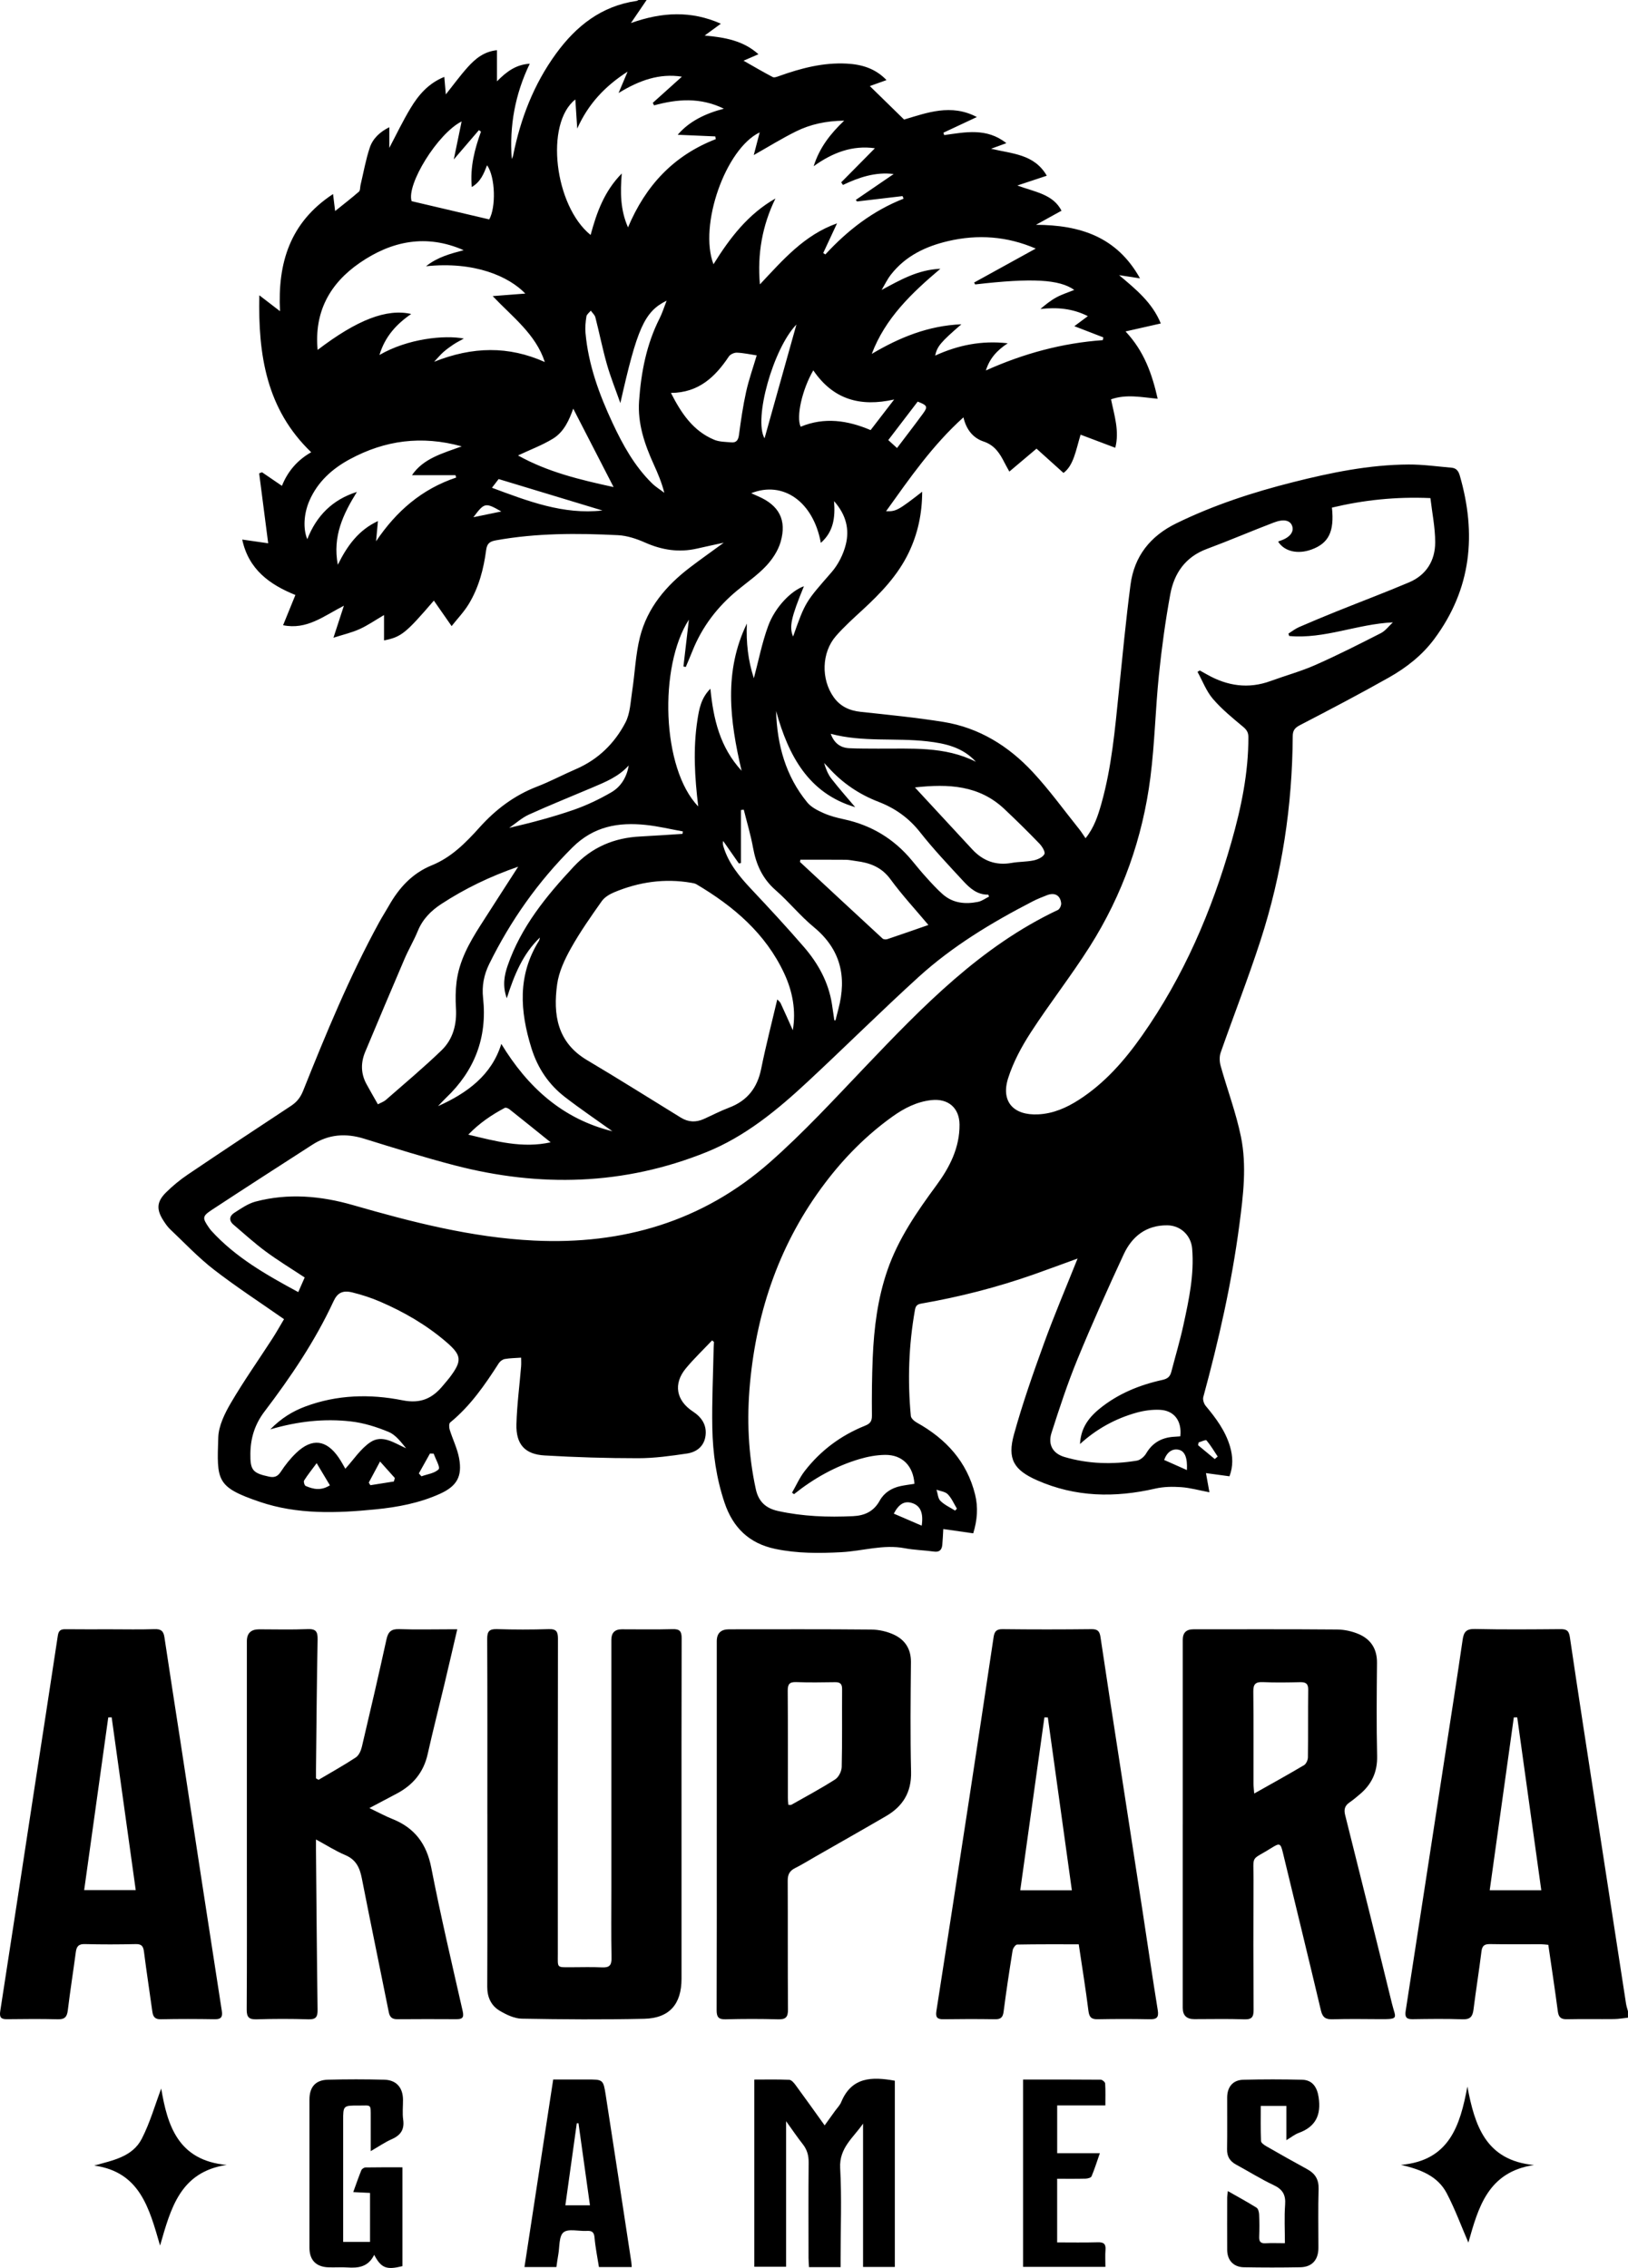
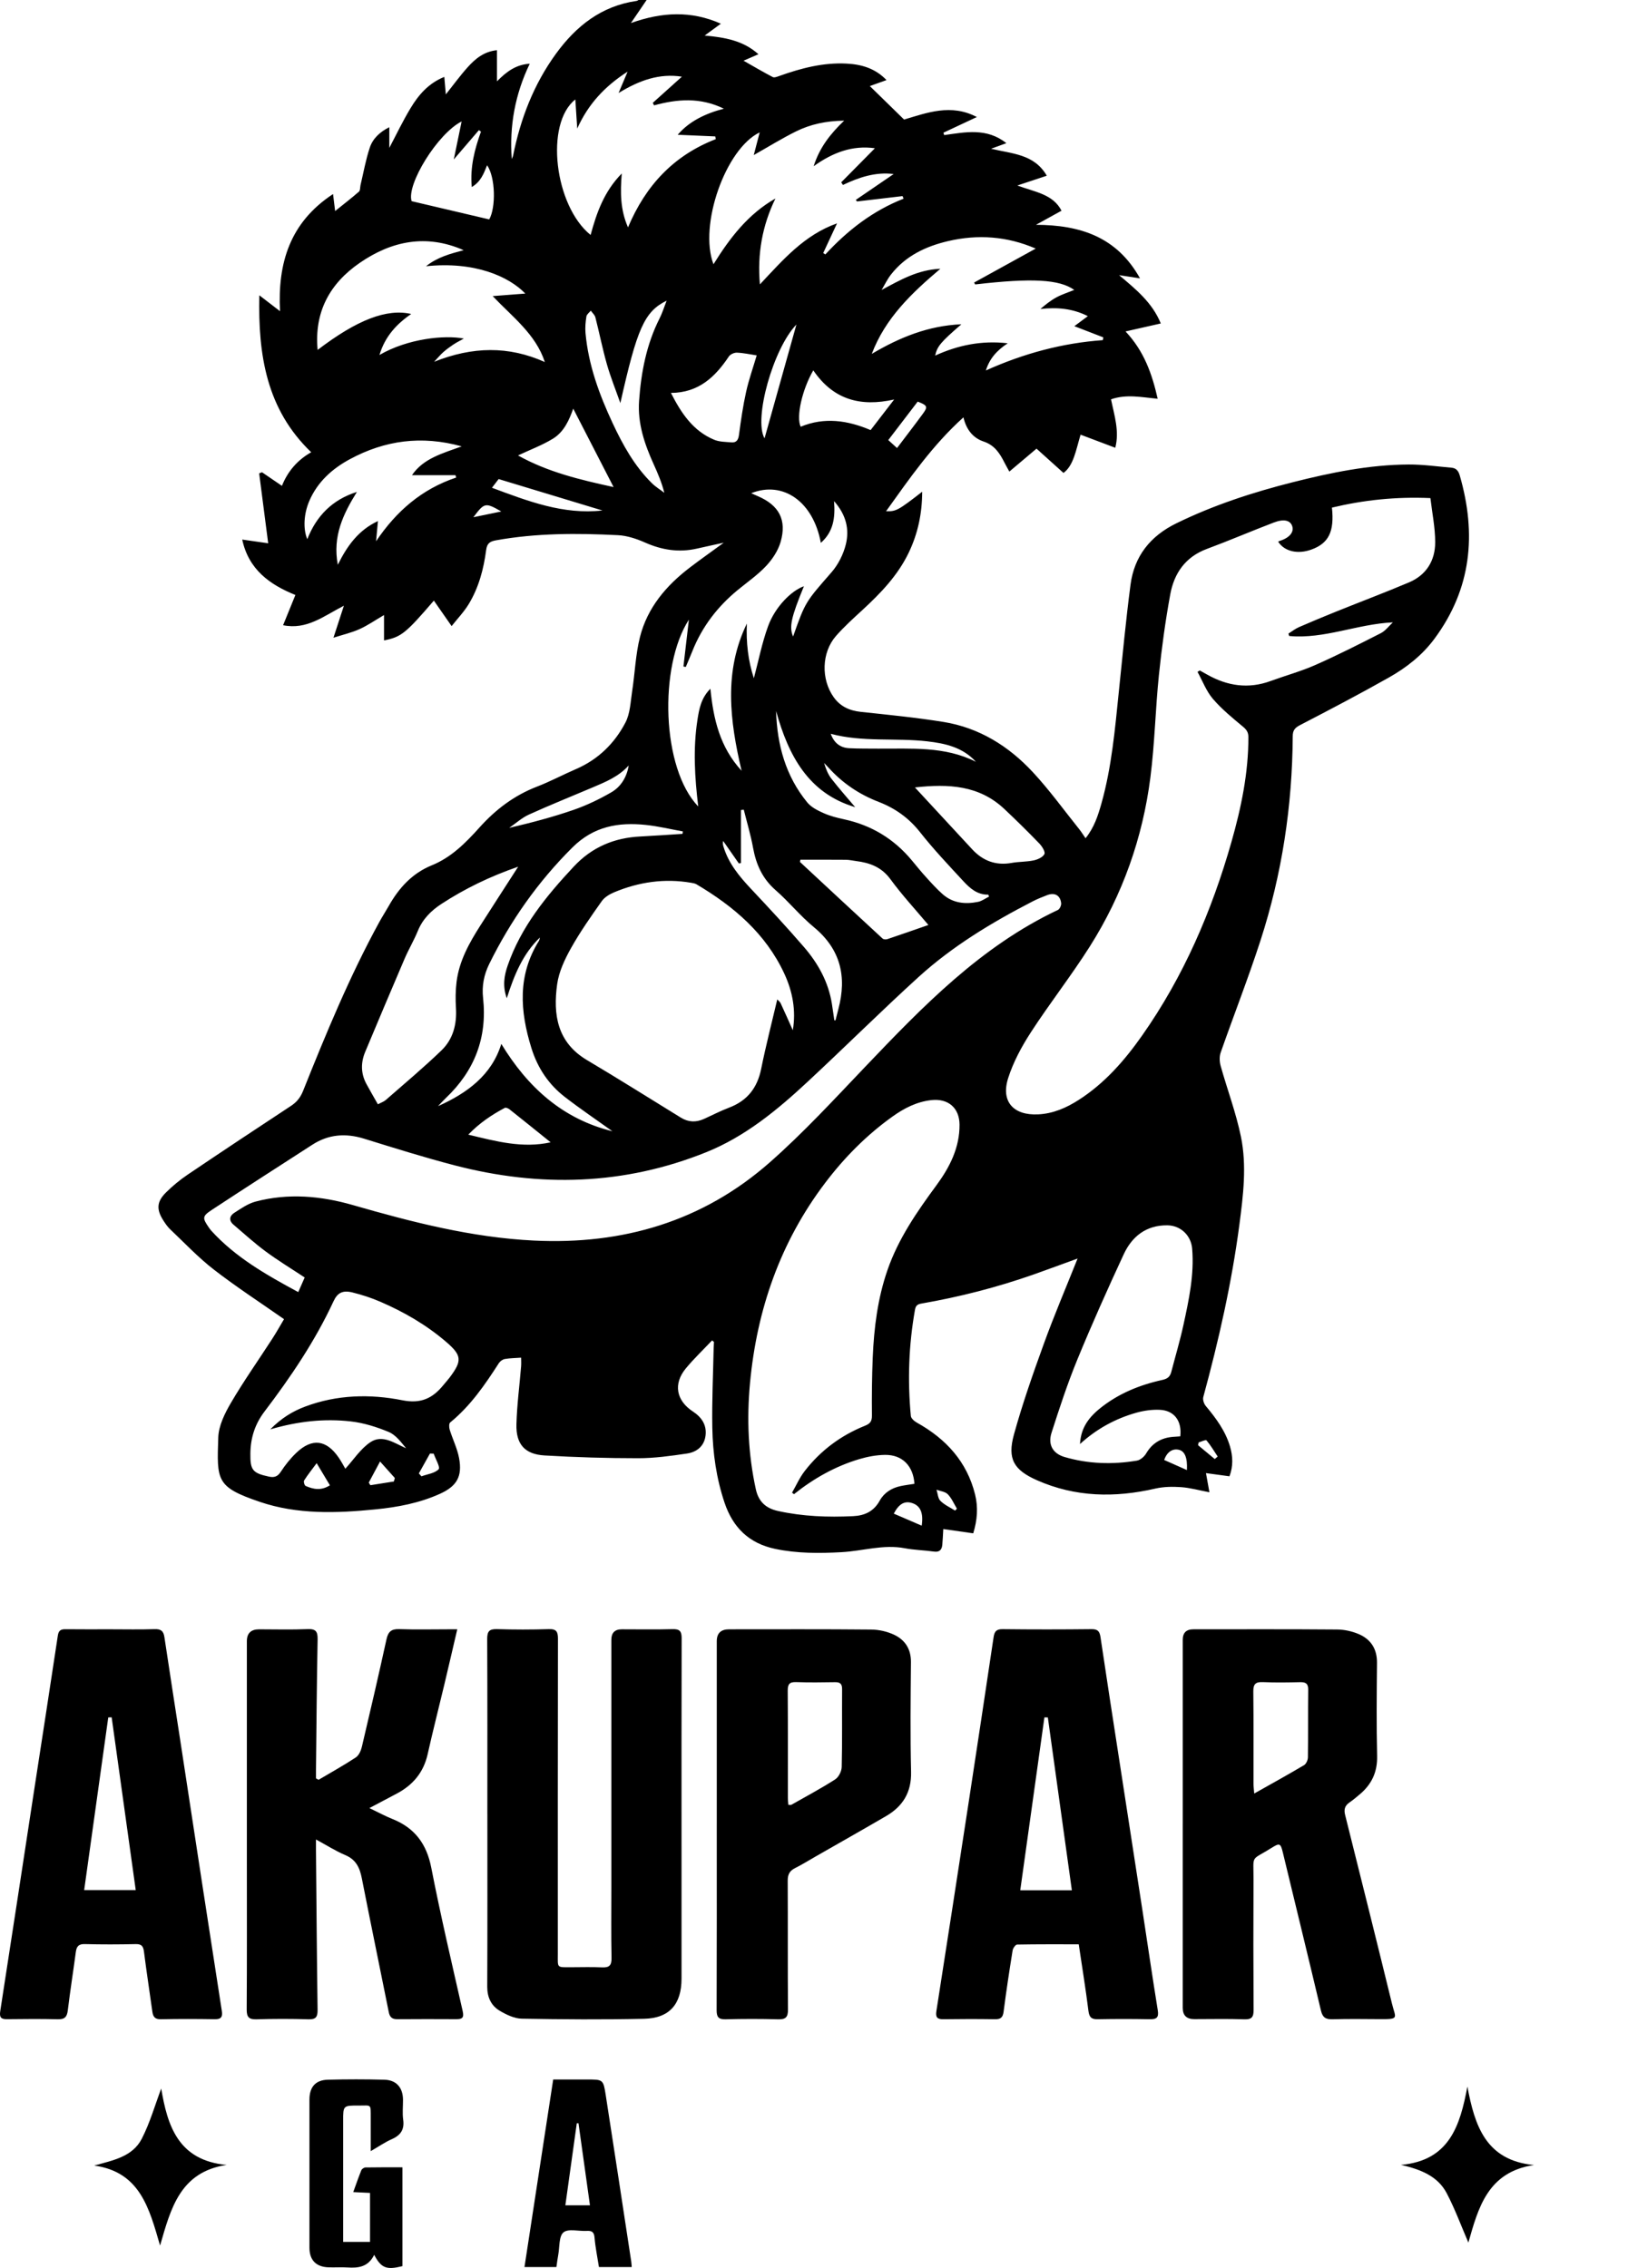
<svg xmlns="http://www.w3.org/2000/svg" id="Layer_1" data-name="Layer 1" viewBox="0 0 1022.63 1424.32">
  <g id="o6O5K6">
    <g>
      <path d="m406.17,0c-2.97,4.36-5.94,8.72-9.86,14.48,19.69-7.02,37.9-7.84,56.5.4-3.25,2.37-6.2,4.53-10.17,7.44,12.83,1.18,24.24,3.17,33.78,11.74-3.33,1.44-6.13,2.66-9.37,4.06,6.43,3.65,12.3,7.12,18.34,10.27.99.52,2.8-.2,4.12-.67,13.71-4.91,27.68-8.56,42.4-7.77,9.28.5,17.89,2.96,24.95,10.35-4.02,1.44-7.51,2.69-10.48,3.75,7.09,6.93,14.11,13.79,21.52,21.03,14.26-4.2,29.43-10.14,45.71-1.58-7.36,3.44-14.18,6.64-21,9.84.16.5.32,1.01.48,1.51,13.28-1.85,26.7-4.75,39.06,5.06-3.5,1.28-6.55,2.39-9.59,3.5,13.06,3.2,27.08,3.23,34.98,16.95-6.06,2.01-11.52,3.82-18.5,6.14,11.16,4.12,22.42,5.44,27.75,15.83-5.53,3.05-10.79,5.96-16.04,8.86,27.64.12,50.75,7.43,65.35,33.62-4.92-.75-9.03-1.38-13.14-2.01,10.47,8.81,20.88,17.24,26.19,30.34-7.34,1.66-14.29,3.23-22.14,5.01,11.75,12.51,16.66,26.73,20.19,42.28-10.09-.94-19.62-3.04-29.3.35,2.05,10.12,5.38,20.01,2.66,30.43-7.42-2.8-14.47-5.46-21.79-8.23-2.94,9.75-4.38,19.38-10.74,24.03-6.07-5.46-11.55-10.39-16.94-15.25-6.29,5.31-11.47,9.68-17.07,14.4-1.48-2.72-2.31-4.13-3.04-5.59-2.96-5.83-6.13-10.95-13.16-13.3-6.27-2.09-10.77-7.09-12.63-15.17-19.48,17.54-33.77,38.25-48.6,58.95,6.23.23,7.57-.5,22.68-12.23-.03,13.69-2.71,26.31-8.46,38.28-6.84,14.24-17.53,25.36-28.98,35.91-5.75,5.29-11.6,10.55-16.73,16.42-9.07,10.38-9.44,27.2-1.39,38.45,4.14,5.79,9.87,8.41,16.93,9.17,17.36,1.87,34.77,3.56,52,6.34,22.33,3.6,40.84,15.1,56.01,31.39,10.51,11.29,19.59,23.9,29.27,35.96,1.33,1.66,2.44,3.49,3.97,5.68,5.38-6.64,7.82-14.17,9.96-21.76,6.44-22.86,8.5-46.42,10.91-69.93,2.31-22.5,4.44-45.03,7.37-67.46,2.35-17.97,12.41-30.61,28.82-38.63,23.41-11.44,47.99-19.45,73.15-25.8,23.89-6.03,48.03-11.01,72.81-11.12,8.93-.04,17.87,1.23,26.8,2,2.94.25,4.38,1.89,5.26,4.95,10.6,36.65,7.37,71.03-15.89,102.45-7.71,10.42-17.66,18.17-28.69,24.4-18.36,10.36-37.04,20.15-55.75,29.85-3.28,1.7-4.59,3.31-4.61,7-.25,43.74-6.74,86.59-20.22,128.18-7.68,23.71-16.8,46.94-25.04,70.47-.88,2.5-.75,5.75-.02,8.36,4.16,14.86,9.66,29.41,12.75,44.48,3.74,18.26,1.44,36.84-.97,55.2-4.82,36.67-12.98,72.65-22.68,108.31-.44,1.62.38,4.18,1.52,5.55,6.45,7.72,12.39,15.7,15.27,25.5,1.81,6.18,2.05,12.41-.34,18.71-4.92-.67-9.63-1.31-14.77-2,.75,4.13,1.4,7.74,2.18,12.04-6.49-1.23-12.09-2.82-17.77-3.22-5.38-.38-11.02-.3-16.24.9-25.35,5.83-50.15,5.43-74.27-5.22-14.55-6.43-18.79-13.3-14.5-28.81,5.36-19.34,12.02-38.35,18.88-57.23,6.39-17.62,13.77-34.88,21.08-53.21-9.89,3.59-18.8,6.91-27.76,10.06-22.94,8.06-46.42,14.06-70.36,18.22-2.43.42-3.55,1.22-4.03,3.93-3.92,22.11-4.71,44.34-2.59,66.66.14,1.52,2.2,3.29,3.79,4.18,18.26,10.17,31.44,24.46,36.57,45.14,1.99,8.03,1.39,16.15-1.18,24.38-6.22-.89-12.25-1.76-18.8-2.69-.21,3.44-.31,6.68-.62,9.89-.3,3.08-1.69,4.76-5.25,4.26-6.09-.85-12.31-.96-18.34-2.1-13.47-2.55-26.43,1.75-39.64,2.47-14.01.77-27.91.84-41.74-2.06-16.4-3.44-26.57-13.39-31.82-29.03-5.14-15.31-7.39-31.13-7.68-47.12-.3-16.63.51-33.28.84-49.92.03-1.3.13-2.59.2-3.89-.39-.32-.78-.65-1.17-.97-5.52,5.84-11.38,11.4-16.49,17.57-8.04,9.71-6.08,20.21,4.45,27.1,5.39,3.53,8.73,8.35,7.93,15.03-.8,6.72-5.52,10.43-11.63,11.34-10.17,1.51-20.47,2.95-30.72,2.95-19.61.01-39.24-.58-58.81-1.74-12.41-.73-17.99-7.07-17.64-19.64.33-12.11,1.94-24.19,2.93-36.29.15-1.78.02-3.58.02-5.48-3.69.27-7.02.28-10.25.85-1.37.24-2.96,1.39-3.73,2.58-8.76,13.61-17.87,26.9-30.6,37.28-.82.67-.72,3.16-.28,4.57,1.86,6.01,4.78,11.79,5.9,17.91,2.1,11.46-1.46,17.53-12.03,22.31-12.87,5.82-26.58,8.4-40.53,9.78-24.48,2.43-49.07,3.3-72.68-4.74-27.45-9.34-26.94-13.36-26.05-40.39.24-7.37,4.08-15.16,7.95-21.76,8.06-13.76,17.3-26.82,25.96-40.23,2.77-4.28,5.26-8.75,7.4-12.34-15.14-10.6-30.05-20.27-44.06-31.12-9.82-7.6-18.43-16.77-27.49-25.34-1.67-1.58-3-3.57-4.26-5.52-4.4-6.87-4.21-11.71,1.58-17.49,4.21-4.2,8.91-8.05,13.84-11.38,21.5-14.52,43.13-28.85,64.8-43.11,3.64-2.39,5.94-5.33,7.57-9.41,14.39-35.97,29.15-71.8,47.78-105.86,1.91-3.5,4.09-6.85,6.06-10.33,6.39-11.28,14.68-20.45,27.03-25.47,12.21-4.96,21.27-14.1,29.85-23.66,10.16-11.34,21.88-20.22,36.21-25.75,8.35-3.22,16.29-7.48,24.52-11.03,13.89-6,24.19-16.12,31.02-29.19,3.01-5.75,3.2-13.06,4.23-19.74,1.74-11.31,2.12-22.94,4.9-33.97,4.66-18.45,16.52-32.39,31.46-43.75,6.58-5,13.33-9.78,21.16-15.5-6.48,1.42-11.66,2.52-16.82,3.7-11.31,2.58-21.98.91-32.56-3.78-5.35-2.37-11.3-4.36-17.07-4.65-25.62-1.28-51.24-1.36-76.66,3.24-3.85.7-5.58,1.92-6.13,6.1-1.57,11.94-4.64,23.57-10.95,33.95-2.95,4.87-7,9.07-10.74,13.81-4.14-5.95-7.59-10.91-11.15-16.01-17.74,20.63-20.51,22.86-31.31,25v-15.93c-5.57,3.25-10.28,6.55-15.43,8.86-4.98,2.24-10.42,3.48-16.33,5.38,2.34-7.17,4.22-12.94,6.55-20.1-12.74,6.53-23.27,15.29-38.19,12.25,2.69-6.6,5.11-12.55,7.73-18.99-16.02-6.46-29.37-15.92-33.4-34.81,5.94.85,11.25,1.61,16.31,2.34-1.95-15.13-3.81-29.52-5.67-43.91.6-.23,1.2-.45,1.8-.68,4,2.73,8,5.45,12.5,8.52,3.77-9.4,9.97-16.33,18.39-21.1-28.07-26.91-33.42-60.98-32.58-98.56,4.9,3.76,8.73,6.7,12.98,9.97-1.52-30.45,6.32-55.82,33.32-73.56.54,4.38.92,7.48,1.31,10.67,5.1-4.1,10.15-7.99,14.95-12.17.88-.77.68-2.75,1.01-4.16,1.88-7.87,3.26-15.92,5.83-23.56,1.92-5.73,6.45-9.88,12.24-12.75v12.98c4.26-8.04,8.41-16.77,13.38-25,4.98-8.25,11.18-15.56,21.17-19.59.36,4.14.65,7.53.95,11.01,4.69-5.89,8.93-11.74,13.74-17.09,4.78-5.32,10.28-9.88,18.4-10.67v19.54c6.07-6.18,11.97-10.52,20.58-11.06-9.22,19.17-12.84,38.98-11.29,59.86.29-.74.69-1.46.85-2.23,4.63-23.11,12.95-44.7,26.88-63.86,12.67-17.43,28.6-30.06,50.7-33.21.46-.07.88-.43,1.32-.66,1.67,0,3.33,0,5,0Zm403.62,399.39c-.15-.5-.3-.99-.46-1.49,2.2-1.37,4.27-3.02,6.61-4.05,7.91-3.45,15.88-6.75,23.89-9.98,15.08-6.07,30.31-11.8,45.27-18.14,10.9-4.62,16.44-13.74,16.42-25.24-.01-9.16-1.91-18.32-3-27.68-21.86-.96-41.99,1.24-61.86,5.97,1.6,15.14-2.09,22.43-12.9,26.35-8.65,3.13-16.95,1.17-20.87-4.93.28-.16.55-.37.85-.46,6.27-1.95,9.32-5.61,7.91-9.5-1.25-3.46-5.18-4.5-11.44-2.11-14.1,5.37-27.98,11.35-42.12,16.6-13.48,5-20.54,15.27-22.98,28.5-3.09,16.81-5.4,33.8-7.15,50.8-2.19,21.34-2.61,42.89-5.33,64.16-4.87,38.1-17.51,73.76-38.08,106.24-11.65,18.39-25.15,35.6-37.01,53.87-5.81,8.96-11.06,18.71-14.28,28.82-4.67,14.69,3.36,23.47,18.85,22.71,9.43-.46,17.73-4.09,25.53-9.1,16.27-10.44,28.72-24.7,39.7-40.3,26.14-37.12,43.81-78.24,56.2-121.7,6.12-21.47,10.67-43.28,10.64-65.8,0-2.96-1.07-4.62-3.36-6.53-6.62-5.52-13.4-11.04-18.96-17.54-4.14-4.84-6.48-11.22-9.63-16.91l1.41-.9c1.56.87,3.13,1.74,4.69,2.62,12.68,7.14,25.84,9.12,39.78,4.02,9.35-3.42,19.04-6.06,28.12-10.07,13.94-6.16,27.56-13.06,41.14-19.99,2.91-1.49,5.06-4.48,7.56-6.78-22.44,1.03-43.05,10.61-65.17,8.55Zm-311.03,538.96c-.41-.31-.83-.63-1.24-.94,2.61-4.53,4.75-9.44,7.92-13.54,9.97-12.89,22.69-22.38,37.81-28.46,3.24-1.3,4.49-2.72,4.45-6.39-.12-12.15,0-24.32.51-36.46.78-18.67,3.09-37.13,9.25-54.93,6.84-19.78,18.56-36.68,30.82-53.34,8.28-11.25,14.57-23.57,14.45-38.05-.09-10.55-7.19-16.52-17.69-15.36-9.2,1.01-17.14,5.1-24.52,10.39-16.24,11.63-30.16,25.72-42.17,41.57-28.22,37.21-42.93,79.62-47.24,125.84-2.08,22.34-1.14,44.54,3.66,66.54,1.7,7.79,6.26,12,13.92,13.69,15.58,3.43,31.31,4.02,47.17,3.25,7.34-.35,12.99-2.98,16.73-9.73,2.77-5,7.48-7.97,13.11-9.16,2.88-.61,5.82-.96,8.71-1.42-.72-11.21-7.61-18.32-18.48-18.17-5.4.07-10.95,1.11-16.14,2.65-15.13,4.5-28.68,12.17-41.03,22.01Zm-307.37-136.08c-8.47-5.6-16.73-10.61-24.47-16.33-7.06-5.21-13.57-11.16-20.27-16.86-3.02-2.57-2.51-5.47.45-7.37,4.27-2.74,8.67-5.85,13.46-7.11,20.49-5.41,41.01-3.58,61.08,2.19,37.28,10.73,74.71,20.38,113.71,22.29,55.69,2.73,105.94-11.95,148.07-49,21.19-18.63,40.43-39.55,59.95-60.01,36.26-38,72.64-75.72,121.17-98.63,1.13-.53,2.18-2.87,2.03-4.23-.54-4.95-4.07-6.88-8.8-5.06-3.1,1.19-6.2,2.42-9.14,3.94-25.64,13.23-50.31,28.09-71.71,47.55-23.63,21.5-46.3,44.05-69.71,65.81-19.06,17.72-39.19,34.33-63.6,44.15-51.64,20.78-104.58,22.16-158.08,8.23-19.11-4.97-37.98-10.9-56.85-16.74-11.5-3.56-22.27-2.78-32.43,3.77-21.08,13.59-42.19,27.15-63.16,40.93-6.09,4-6.02,5.12-1.93,11.06.47.68.96,1.37,1.51,1.98,15.24,16.79,34.53,27.73,54.68,38.62,1.45-3.29,2.62-5.96,4.04-9.19Zm306.62-155.28c2.09-12.33-.11-24.32-5.4-35.67-11.72-25.14-31.83-42.18-55.13-55.98-.95-.56-2.16-.74-3.28-.94-16.7-2.88-32.81-.54-48.33,5.93-2.92,1.22-6.1,3.1-7.86,5.59-6.8,9.62-13.62,19.31-19.36,29.57-3.92,7.01-7.59,14.8-8.67,22.61-2.64,18.99-.02,36.53,18.77,47.67,19.84,11.76,39.35,24.08,59.01,36.16,4.61,2.83,9.39,3.02,14.27.84,5.3-2.37,10.47-5.09,15.89-7.14,11.46-4.32,17.79-12.39,20.21-24.38,2.93-14.55,6.67-28.93,10.11-43.6.69.76,1.69,1.46,2.13,2.41,2.62,5.63,5.12,11.32,7.63,16.92Zm180.4,259.88c.47-8.83,4.15-15.55,12.27-22.17,11.58-9.44,25.08-14.93,39.49-18.1,3.42-.75,4.84-2.19,5.61-5.14,2.55-9.81,5.46-19.54,7.61-29.43,3.43-15.76,6.84-31.58,5.46-47.9-.7-8.31-7.26-14.52-15.55-14.62-13.18-.16-22.17,6.87-27.42,18.17-10.14,21.85-19.99,43.85-29.14,66.12-6.17,15.02-11.26,30.52-16.22,46.01-2.38,7.42.79,13.04,8.2,15.21,14.89,4.36,30.15,4.81,45.41,2.27,2.18-.36,4.66-2.52,5.84-4.53,3.81-6.47,9.32-9.71,16.59-10.39,1.63-.15,3.26-.22,4.84-.33,1.11-9.57-3.74-16.23-12.79-16.66-4.88-.23-9.99.47-14.71,1.79-13.25,3.7-25.1,10.2-35.5,19.7Zm-508.65-9.19c6.94-7.07,14.04-11.39,21.98-14.36,19.93-7.46,40.65-7.99,61.02-3.94,11.7,2.33,19.04-1.29,25.75-9.54,1.26-1.55,2.62-3.02,3.83-4.61,8.1-10.71,7.87-14.02-2.35-22.74-12.36-10.55-26.32-18.62-41.19-25.03-5.61-2.42-11.51-4.34-17.44-5.8-6.09-1.5-9.38.2-11.84,5.52-11.54,24.9-26.82,47.49-43.34,69.23-6.09,8.01-8.77,16.59-8.9,26.36-.14,10.45,1.36,12.35,11.67,14.56,3.29.71,5.43.03,7.44-3.06,2.79-4.28,6.07-8.39,9.78-11.92,9.86-9.38,18.85-8.24,26.59,3.05,1.75,2.55,3.18,5.32,4.16,6.98,5.18-5.66,9.57-12.57,15.79-16.7,7.55-5,15.01.6,22.4,3.86-3.29-4.01-6.58-8.45-10.97-10.27-7.56-3.14-15.68-5.7-23.78-6.61-16.62-1.88-33.16-.13-50.59,5Zm299.39-506.05c-.54,11.89.81,23.44,4.39,34.31,2.91-10.89,5.08-22.13,8.96-32.75,4.4-12.04,14.57-22.25,22.48-25.02-8.09,19.72-9.35,25.55-6.8,31.59,7.73-22.04,7.98-21.81,24.15-40.38,4.18-4.8,7.4-11.19,8.95-17.38,2.35-9.38.39-18.54-7.37-27.3.87,10.78-.55,19.38-8.3,26.22-4.72-25.82-23.65-39.18-43.73-31.18,1.48.66,2.82,1.29,4.18,1.87,13.24,5.65,18.3,14.87,14.28,28.74-1.58,5.47-5.12,10.84-9.06,15.04-5.3,5.66-11.83,10.18-17.87,15.14-12.72,10.44-22.42,23.1-28.52,38.45-1.32,3.31-2.74,6.58-4.11,9.87l-1.48-.28c1.14-9.82,2.29-19.64,3.43-29.43-18.98,29.39-17.15,93.56,5.87,117.31-2.22-18.22-3.31-36.29-.5-54.35,1.06-6.82,2.25-13.71,8.14-19.57,1.89,19.16,5.99,36.74,19.59,51.51-7.49-31.74-11.23-62.47,3.32-92.44Zm121.54-222.83c-18.26,15.42-34.66,31.17-43.08,53.44,17.36-10.29,35.5-17.73,56.28-18.59-13.05,11.29-15.18,13.82-16.46,19.66,14.31-6.52,29.01-9.6,45.58-7.73-6.72,4.43-11.33,9.43-13.73,17.07,23.86-10.71,48.03-17.21,73.43-19.03.12-.58.24-1.16.36-1.74-5.94-2.3-11.87-4.59-18.21-7.04,2.83-2.1,5.5-4.09,8.48-6.3-9.78-4.93-19.55-5.63-29.8-4.49,3.24-2.77,6.47-5.38,10.07-7.32,3.53-1.9,7.43-3.12,11.2-4.65-9.36-6.66-26.56-7.6-62.25-3.45-.22-.4-.44-.79-.67-1.19,12.86-7.09,25.71-14.17,38.7-21.33-17.89-7.72-36.28-9.1-55.15-4.67-14.08,3.31-26.67,9.33-35.8,21.02-2.3,2.94-3.92,6.41-5.85,9.63,11.7-6.25,22.65-12.68,36.89-13.3Zm-248.45,58.57c-5.72-17.51-20.16-28.14-32.76-41.42,7.37-.57,13.78-1.07,20.5-1.59-10.37-10.76-31.83-20.35-62.37-17.15,7.29-5.83,15.44-7.9,23.65-10.09-23.37-10.27-45.17-5.91-65.32,7.99-18.77,12.94-28.64,30.76-26.42,54.64,24.88-18.98,43.4-26.07,58.78-22.57-9.27,6.36-16.46,14.16-19.95,25.76,17.75-10.33,40.98-12.66,53.01-10.32-2.29,1.29-4.51,2.38-6.56,3.74-2.21,1.46-4.37,3.05-6.36,4.8-1.72,1.51-3.19,3.32-5.74,6.03,24.14-9.6,46.71-10.05,69.55.18Zm196.11-100.85c-.26-.32-.52-.64-.79-.97,7.89-5.39,15.78-10.78,23.78-16.25-11.28-1.44-21.68,2.02-31.83,6.85-.37-.55-.74-1.1-1.1-1.64,7-7.09,14.01-14.18,21.16-21.41-14.06-1.96-26.41,2.62-38.47,11.29,3.67-11.61,10.35-20.22,19.17-28.63-11.53.19-21.27,2.31-30.26,6.77-8.93,4.43-17.44,9.71-26.53,14.85,1.24-4.76,2.48-9.48,3.72-14.24-21.43,10.26-38.37,58.25-29.03,82.82,10.23-16.45,21.69-31.48,38.92-41.31-8.27,16.99-11.44,34.74-9.76,53.95,14.45-15.34,27.8-31.02,48.45-38.33-3.17,6.81-5.93,12.73-8.68,18.64.45.29.89.58,1.34.88,13.91-15.09,29.8-27.44,49.15-35.02-.22-.54-.44-1.08-.66-1.62-9.52,1.12-19.05,2.25-28.57,3.37Zm-167.35,21.04c3.76-13.88,8.41-27.26,19.56-38.61-.96,11.97-.93,22.82,3.93,33.84,11.11-26.41,28.79-45.21,55.12-55.41-.1-.57-.2-1.14-.31-1.71-7.92-.35-15.84-.69-23.59-1.03,7.12-8.34,17.08-13.27,28.99-16.39-14.87-7.25-29.28-6.05-43.85-2.08-.27-.53-.53-1.06-.8-1.58,6.05-5.44,12.1-10.88,18.29-16.44-14.19-2.21-26.82,2.32-39.78,10.27,2.05-4.86,3.66-8.67,5.67-13.43-14.22,9.14-24.67,20.23-31.64,35.75-.44-6.77-.8-12.26-1.19-18.27-19.31,15.19-13.07,66.82,9.59,85.09Zm-133.63,545.95c1.88-1.01,3.69-1.6,5-2.74,11.74-10.28,23.73-20.3,34.95-31.12,7.27-7.01,9.71-16.37,9.09-26.58-.33-5.45-.29-11.02.38-16.43,1.64-13.2,8-24.54,15.02-35.53,7.65-11.98,15.39-23.92,23.69-36.82-17.74,6.14-33.47,13.76-48.26,23.41-6.57,4.29-11.76,9.55-14.8,16.97-2.45,5.99-5.8,11.6-8.35,17.56-8.32,19.39-16.5,38.84-24.66,58.29-2.86,6.81-2.83,13.63.74,20.22,2.28,4.21,4.7,8.34,7.21,12.77Zm147.31,16.92c-9.96-7.14-20.13-14-29.82-21.49-10.24-7.91-17.15-18.2-21.06-30.77-7.2-23.15-8.77-45.68,4.71-67.29.38-.6.43-1.4.64-2.11-10.73,10.31-16.12,23.46-20.81,38.14-2.75-7.67-1.64-14.17.53-20.47,8.39-24.33,24.21-43.65,41.48-62.15,11.49-12.31,25.43-18.16,41.92-18.97,8.83-.44,17.64-1.09,26.47-1.65.06-.51.13-1.02.19-1.53-7.73-1.39-15.4-3.25-23.19-4.07-17.31-1.82-32.83.84-46.23,14.19-21.62,21.54-38.79,45.91-52.21,73.14-3.33,6.77-4.68,13.81-3.86,21.29,2.73,24.92-5.33,45.81-23.46,62.96-1.68,1.59-3.22,3.34-4.82,5.02,18.41-8.25,33.7-19.52,39.74-39.09,16.57,27.23,38.46,47.13,69.78,54.86Zm-147.27-383.2c-.42,4.55-.8,8.62-1.18,12.69,12.73-18.92,28.76-32.81,50.34-40.02-.16-.5-.32-.99-.47-1.49h-27.31c7.11-10.49,19.01-13.64,31.23-18.09-25.31-7-48.28-3.75-70.11,7.98-11.21,6.02-20.44,14.28-25.62,26.3-3.49,8.11-3.98,17.55-1.27,24.02,5.79-14.76,15.88-24.89,31.17-29.69-8.49,13.71-15.4,27.67-11.99,45.75,6.05-12.25,13.16-21.83,25.21-27.45Zm250.09,119.39c.65,21.24,6.03,40.82,19.63,57.36,2.48,3.01,6.53,5.03,10.22,6.67,4.05,1.81,8.47,2.94,12.84,3.88,17.21,3.71,31.4,12.3,42.63,25.85,2.97,3.59,5.9,7.21,9.04,10.65,3.35,3.68,6.69,7.42,10.43,10.67,6.4,5.56,14.13,6.29,22.09,4.67,2.42-.49,4.6-2.17,6.9-3.31-.16-.41-.33-.82-.49-1.22-6.93.16-11.59-4.05-15.76-8.57-9.25-10.01-18.66-19.94-27.08-30.63-7.07-8.97-15.64-15.05-26.13-19.1-12.1-4.67-22.67-11.77-31.39-21.48-.89-1-1.84-1.95-2.76-2.92,1.07,3.65,2.42,7.11,4.6,9.91,4.92,6.32,10.24,12.31,14.92,17.85-29.29-8.65-41.92-32.29-49.66-60.3Zm87.22,47.9c12.56,13.57,24.26,26.24,35.99,38.88,6.72,7.24,14.83,10.29,24.74,8.52,4.57-.82,9.33-.63,13.86-1.59,2.52-.53,5.78-1.99,6.74-3.98.68-1.4-1.48-4.85-3.18-6.61-7.17-7.41-14.52-14.67-22.04-21.74-15.76-14.8-34.86-15.86-56.12-13.49Zm-71.98,45.38l-.23,1.42c17.28,16.06,34.55,32.13,51.89,48.11.62.57,2.14.65,3.04.34,8.46-2.83,16.88-5.8,25.74-8.88-8.03-9.57-16.52-18.72-23.84-28.72-5.59-7.64-12.94-10.34-21.57-11.42-2.14-.27-4.28-.79-6.42-.81-9.53-.09-19.07-.04-28.61-.04Zm-113.06-286.75c-2.85-8.1-6.08-16.09-8.44-24.33-2.78-9.73-4.73-19.71-7.25-29.52-.4-1.54-1.89-2.8-2.88-4.2-.96,1.21-2.56,2.33-2.76,3.66-.54,3.42-.87,6.97-.56,10.4,1.8,19.98,8.6,38.52,17.01,56.52,6.43,13.75,13.75,27,24.7,37.79,2.32,2.29,5.19,4.02,7.8,6.01-1.68-6.54-4.08-12.18-6.62-17.76-5.76-12.69-10.24-25.75-9.24-39.91,1.27-18.02,4.63-35.59,12.91-51.92,1.63-3.22,2.7-6.73,4.4-11.07-14.07,6.89-18.59,17.69-29.08,64.34Zm-131.11-126.81c16.59,3.9,32.48,7.63,48.73,11.45,4.28-7.48,3.93-26.5-1.33-34.02-2.04,5.13-3.92,10.33-9.62,13.7-1.16-12.7,1.84-23.82,5.77-34.8l-1.29-.94c-5.13,5.98-10.25,11.96-15.78,18.4,1.67-8.12,3.28-15.88,4.92-23.86-15.15,7.65-34.82,39.73-31.4,50.07Zm162.88,120.42c6.57,12.91,13.99,23.92,27.19,29.42,3.23,1.35,7.1,1.31,10.69,1.63,3.3.3,4.43-1.5,4.87-4.77,1.21-9.04,2.51-18.1,4.48-26.99,1.71-7.7,4.38-15.19,6.65-22.86-4.23-.64-8.31-1.56-12.42-1.72-1.69-.07-4.16,1.02-5.07,2.39-8.57,12.83-18.92,22.77-36.4,22.9Zm102.65,393.99c.24.02.47.03.71.05.61-2.37,1.19-4.74,1.82-7.11,5.4-20.32,1.43-37.57-15.45-51.48-8.56-7.06-15.63-15.9-24.01-23.21-8.27-7.22-12.23-16.14-14.14-26.62-1.46-8.05-3.85-15.92-5.82-23.88-.6.07-1.19.13-1.79.2v33.31c-.44.08-.87.16-1.31.24-3.28-4.71-6.57-9.41-9.85-14.12-.38,1.47-.11,2.57.21,3.65,3.2,10.48,9.92,18.6,17.28,26.42,11.27,11.98,22.47,24.05,33.22,36.49,8.91,10.31,15.43,22.04,17.6,35.78.54,3.42,1.02,6.86,1.52,10.28Zm-138.67-334.87c-8.67-16.85-17.14-33.31-25.35-49.25-2.38,6.66-5.56,14.48-12.79,18.89-6.77,4.12-14.33,6.94-21.89,10.5,18.57,10.42,39.11,15.32,60.03,19.86Zm125.45-73.31c-7.03,12.09-10.88,29.23-7.93,35.42,14.86-6.18,29.51-4.03,43.93,2.11,4.95-6.43,9.6-12.46,14.8-19.22-21.4,4.83-38.37-.03-50.8-18.3Zm-164.99,484.81c-9.02-7.25-17.38-14.02-25.81-20.7-.78-.62-2.31-1.29-2.97-.94-8.14,4.34-15.77,9.39-22.96,16.82,17.68,4.25,34.11,8.72,51.73,4.82Zm49.05-236.68c-6.32,7.06-14.67,10.41-22.91,13.91-13.26,5.64-26.65,10.98-39.76,16.94-4.47,2.03-8.28,5.53-12.4,8.36,13.85-3.23,27.29-6.76,40.38-11.29,8.22-2.85,16.22-6.68,23.75-11.04,6.16-3.57,9.75-9.7,10.94-16.87Zm218.09-2.28c-8.26-9.09-19.15-11.55-30.52-12.85-20.07-2.31-40.53.66-60.68-4.74,2.1,5.79,5.97,8.78,11.64,9.05,5.97.29,11.96.23,17.95.27,20.85.15,41.97-1.67,61.61,8.27Zm-234.6-157.83c-21.63-6.55-43.26-13.1-65.21-19.74-1.13,1.48-2.6,3.39-4.19,5.47,22.72,8.45,44.85,17.02,69.4,14.27Zm101.82-45.3c6.74-24.06,13.28-47.4,20.03-71.49-14.54,14.98-27.03,59.23-20.03,71.49Zm83.23,6.07c5.64-7.45,11.03-14.42,16.23-21.52,3.26-4.45,2.86-5.24-3.26-7.63-6.05,7.92-12.19,15.95-18.47,24.16,1.77,1.61,3.34,3.03,5.49,4.99Zm-2.04,669.21c5.79,2.49,11.5,4.96,17.53,7.56,1.22-8.2-.93-12.59-6.07-14.22-4.62-1.46-8.21.44-11.46,6.66Zm-362.52-31.7c-3.22,4.35-5.75,7.49-7.88,10.88-.45.72.22,3.12.95,3.43,4.73,2.05,9.61,3.18,15.25-.4-2.61-4.36-5.08-8.49-8.32-13.91Zm39.81-1.03c-2.86,5.34-4.98,9.29-7.09,13.25.34.54.68,1.09,1.02,1.63,4.92-.78,9.85-1.56,14.77-2.34.19-.73.39-1.46.58-2.19-2.75-3.07-5.51-6.15-9.27-10.35Zm506.83,5.37c.44-7.82-1.4-11.93-5.1-12.75-3.92-.87-7.35,1.28-9.19,6.4,4.53,2.01,9.12,4.05,14.29,6.35Zm-482.46,2.1c.55.61,1.09,1.22,1.64,1.82,3.73-1.36,8.35-1.87,10.8-4.44,1.14-1.19-1.95-6.4-3.11-9.79-.78-.03-1.56-.05-2.34-.08-2.33,4.16-4.66,8.33-6.98,12.49Zm336.85,23.35c.38-.4.76-.8,1.15-1.19-1.86-3.07-3.29-6.55-5.73-9.06-1.62-1.67-4.67-1.95-7.09-2.86.77,2.39.87,5.44,2.45,7.01,2.56,2.55,6.1,4.12,9.22,6.1ZM314.89,321.21c-10.03-5.75-10.59-5.63-17.52,3.61,6.4-1.32,11.96-2.46,17.52-3.61Zm438.03,584.65c-.12.58-.23,1.16-.35,1.74,3.49,2.9,6.99,5.8,10.48,8.69l1.84-1.57c-2.29-3.44-4.39-7.03-7.04-10.16-.48-.56-3.23.81-4.94,1.29Z" stroke-width="0" />
-       <path d="m1022.63,1267.12c-2.94.3-5.87.84-8.81.87-9.82.11-19.64-.1-29.46.11-3.74.08-5.32-1.14-5.81-4.94-1.82-13.84-3.93-27.64-5.98-41.8-1.66-.14-3.11-.35-4.56-.36-10.65-.03-21.3.11-31.95-.09-3.48-.06-5.02.89-5.47,4.55-1.51,12.21-3.48,24.36-5.01,36.57-.55,4.38-2.07,6.28-6.89,6.1-10.47-.39-20.97-.22-31.45-.07-3.93.06-4.84-1.48-4.27-5.17,8.31-53.57,16.52-107.15,24.76-160.72,3.71-24.16,7.54-48.3,11.04-72.49.73-5.02,2.44-6.78,7.8-6.66,17.8.4,35.61.23,53.42.09,3.73-.03,5.48.64,6.11,4.94,5.35,36.35,11.01,72.66,16.59,108.98,4.37,28.43,8.77,56.86,13.15,85.29,1.85,11.99,3.67,23.99,5.55,35.98.25,1.62.81,3.19,1.22,4.78v4Zm-69.58-188.6c-.71,0-1.43,0-2.14.01-5.03,36.03-10.06,72.07-15.15,108.56h32.4c-5.08-36.54-10.1-72.56-15.11-108.58Z" stroke-width="0" />
      <path d="m742.95,1145.65c0-38.63,0-77.25,0-115.88q0-6.56,6.64-6.56c30.13,0,60.26-.12,90.38.13,4.51.04,9.3,1.09,13.45,2.86,7.69,3.27,11.62,9.35,11.54,18.08-.18,19.48-.38,38.97.08,58.43.24,10.04-3.35,17.76-10.78,24.04-2.16,1.83-4.33,3.66-6.65,5.26-2.87,1.98-3.52,4.36-2.68,7.74,9.89,39.5,19.77,79,29.44,118.55,2.22,9.1,4.88,9.83-7.41,9.74-9.99-.07-19.98-.2-29.96.08-4.23.12-6.22-1.13-7.24-5.44-7.86-33.16-15.95-66.25-23.96-99.37-1.36-5.62-1.98-6.03-6.79-3-13.8,8.7-11.54,3.72-11.62,20.39-.13,27.14-.12,54.28.05,81.41.03,4.4-.95,6.21-5.8,6.04-10.47-.38-20.97-.11-31.46-.12q-7.23,0-7.24-7.01c0-38.46,0-76.92,0-115.38Zm44.88-19.3c11.25-6.35,21.39-11.93,31.33-17.84,1.34-.8,2.39-3.22,2.41-4.91.19-14.13,0-28.27.18-42.4.05-3.85-1.51-4.86-5.05-4.78-7.81.17-15.64.31-23.44-.04-4.64-.21-6.04,1.32-5.99,5.93.22,19.29.08,38.58.11,57.87,0,1.59.22,3.19.45,6.17Z" stroke-width="0" />
-       <path d="m306.13,1139.21c0-36.64.08-73.28-.1-109.92-.02-4.81,1.34-6.34,6.19-6.19,10.81.34,21.65.35,32.46,0,4.83-.16,5.8,1.61,5.8,6.03-.12,65.95-.09,131.9-.08,197.85,0,9.04-.89,8.48,8.22,8.47,6.49,0,13-.23,19.48.08,4.49.21,6.12-1.12,6.03-5.88-.3-14.65-.11-29.31-.11-43.97,0-51.96,0-103.92,0-155.88q0-6.58,6.54-6.59c10.66,0,21.32.2,31.97-.1,4.46-.12,5.66,1.37,5.65,5.7-.13,43.63-.08,87.27-.08,130.9,0,27.65,0,55.29,0,82.94,0,15.94-7.56,24.8-23.47,25.16-25.63.58-51.29.4-76.92-.07-4.65-.09-9.63-2.49-13.79-4.95-5.42-3.22-7.89-8.49-7.86-15.17.16-36.14.08-72.28.08-108.42Z" stroke-width="0" />
+       <path d="m306.13,1139.21c0-36.64.08-73.28-.1-109.92-.02-4.81,1.34-6.34,6.19-6.19,10.81.34,21.65.35,32.46,0,4.83-.16,5.8,1.61,5.8,6.03-.12,65.95-.09,131.9-.08,197.85,0,9.04-.89,8.48,8.22,8.47,6.49,0,13-.23,19.48.08,4.49.21,6.12-1.12,6.03-5.88-.3-14.65-.11-29.31-.11-43.97,0-51.96,0-103.92,0-155.88q0-6.58,6.54-6.59c10.66,0,21.32.2,31.97-.1,4.46-.12,5.66,1.37,5.65,5.7-.13,43.63-.08,87.27-.08,130.9,0,27.65,0,55.29,0,82.94,0,15.94-7.56,24.8-23.47,25.16-25.63.58-51.29.4-76.92-.07-4.65-.09-9.63-2.49-13.79-4.95-5.42-3.22-7.89-8.49-7.86-15.17.16-36.14.08-72.28.08-108.42" stroke-width="0" />
      <path d="m200.09,1117.74c7.82-4.63,15.78-9.04,23.37-14.03,1.92-1.26,3.26-4.21,3.83-6.63,5.32-22.49,10.53-45.01,15.48-67.58,1.05-4.81,3.07-6.58,8.06-6.4,10.31.37,20.64.11,30.97.11,1.58,0,3.17,0,5.43,0-2.85,12.21-5.45,23.5-8.14,34.77-3.47,14.56-7.19,29.06-10.46,43.66-2.55,11.39-9.19,19.31-19.27,24.68-5.34,2.84-10.69,5.66-17.32,9.16,5.75,2.75,9.94,5.06,14.36,6.82,14.05,5.59,21.57,15.58,24.51,30.65,5.88,30.19,12.94,60.15,19.75,90.15.96,4.23-.51,4.98-4.08,4.96-12.32-.06-24.64-.09-36.97.02-3.27.03-4.77-1.25-5.4-4.44-5.61-28.05-11.44-56.05-16.94-84.11-1.3-6.62-3.65-11.68-10.36-14.51-6.02-2.53-11.59-6.12-18.43-9.82,0,3.18-.02,5.09,0,7,.31,33.31.55,66.62,1.01,99.92.06,4.48-.99,6.18-5.8,6.02-10.81-.35-21.65-.33-32.46,0-4.77.14-6.29-1.25-6.26-6.13.2-30.98.1-61.95.1-92.93,0-46.13,0-92.26,0-138.4q0-7.46,7.69-7.46c10.16,0,20.33.3,30.47-.13,5.28-.22,6.37,1.63,6.28,6.54-.52,27.14-.72,54.29-1.02,81.43-.02,1.91,0,3.83,0,5.75.53.31,1.07.62,1.6.93Z" stroke-width="0" />
      <path d="m69.66,1023.21c9.16,0,18.32.21,27.47-.1,3.98-.13,5.58,1.18,6.15,5.06,3.23,21.72,6.66,43.4,9.99,65.1,4.54,29.59,9.04,59.19,13.58,88.79,4.14,26.96,8.29,53.92,12.49,80.87.56,3.58-.35,5.22-4.34,5.16-11.32-.18-22.64-.22-33.96.02-3.79.08-4.91-1.64-5.36-4.88-1.72-12.52-3.67-25.02-5.25-37.56-.44-3.46-1.5-4.85-5.21-4.76-10.65.24-21.31.27-31.96-.01-3.96-.11-5.17,1.55-5.64,5.03-1.62,12.2-3.55,24.37-5.03,36.58-.5,4.12-1.94,5.72-6.26,5.61-10.65-.28-21.31-.16-31.96-.05-3.78.04-4.82-1.18-4.21-5.11,7.24-46.51,14.29-93.05,21.42-139.58,4.91-32.06,9.93-64.1,14.74-96.18.49-3.29,1.89-4.08,4.87-4.04,9.49.12,18.98.04,28.47.04Zm-16.79,163.79h32.39c-5.09-36.57-10.11-72.54-15.12-108.51-.71.02-1.42.05-2.14.07-5.02,35.96-10.04,71.91-15.13,108.44Z" stroke-width="0" />
      <path d="m677.6,1221.04c-13.16,0-25.95-.08-38.72.16-.99.02-2.57,2.27-2.8,3.66-2.06,12.81-4.02,25.64-5.67,38.51-.47,3.62-1.85,4.78-5.39,4.73-10.82-.17-21.64-.16-32.46,0-3.81.05-4.98-1.23-4.38-5.05,6.88-44.04,13.68-88.09,20.43-132.15,5.24-34.2,10.39-68.41,15.5-102.63.51-3.45,1.55-5.2,5.6-5.15,18.64.22,37.29.21,55.94,0,3.92-.04,5.09,1.37,5.63,5.01,3.7,25.01,7.6,49.99,11.45,74.98,4.94,32.06,9.91,64.11,14.83,96.17,3.23,21.05,6.28,42.12,9.69,63.13.78,4.78-.84,5.78-5.18,5.69-10.82-.21-21.64-.21-32.46,0-3.99.08-5.4-1.2-5.91-5.28-1.71-13.69-3.94-27.32-6.09-41.79Zm-4.31-33.9c-5.07-36.49-10.08-72.53-15.09-108.58-.72,0-1.44-.01-2.16-.02-5.04,36.04-10.07,72.07-15.17,108.59h32.43Z" stroke-width="0" />
      <path d="m450.24,1145.53c0-38.28,0-76.56,0-114.84q0-7.47,7.7-7.47c29.79,0,59.58-.14,89.36.15,4.82.05,9.99,1.22,14.34,3.27,6.88,3.25,10.64,8.99,10.57,17.17-.21,22.97-.47,45.95.08,68.9.31,12.87-5.15,21.67-15.75,27.84-14.78,8.61-29.67,17.02-44.52,25.52-4.18,2.39-8.28,4.96-12.59,7.1-3.44,1.7-4.65,4.07-4.63,7.9.14,26.96-.04,53.93.17,80.89.04,4.85-1.43,6.34-6.25,6.19-10.97-.32-21.97-.29-32.94-.01-4.47.11-5.65-1.45-5.63-5.76.14-38.95.08-77.89.08-116.84Zm44.96-12.08c.94,0,1.52.18,1.89-.03,9.23-5.23,18.61-10.24,27.54-15.96,2.19-1.41,4.03-5.12,4.09-7.82.38-16.28.13-32.58.24-48.87.02-3.29-1.24-4.4-4.41-4.35-8.14.12-16.3.25-24.43-.05-4.25-.16-5.34,1.38-5.31,5.44.16,22.44.07,44.88.09,67.33,0,1.42.19,2.84.3,4.31Z" stroke-width="0" />
-       <path d="m528.03,1423.78h-19.86c-.1-2.03-.29-3.95-.29-5.86-.02-19.98-.12-39.95.07-59.93.04-4.41-1.01-8.05-3.73-11.49-3.37-4.26-6.41-8.79-10.43-14.37v91.4h-19.99v-117.55c7.44,0,14.71-.18,21.96.15,1.39.06,2.96,1.91,3.97,3.29,6.01,8.16,11.87,16.43,18.27,25.33,2.31-3.2,4.38-6.07,6.44-8.95,1.36-1.89,3.12-3.62,3.98-5.72,6.55-15.82,19.38-15.98,33.67-13.37v116.96h-19.96v-90.04c-5.97,8.75-15.08,15.19-14.38,27.93,1.03,18.75.27,37.61.27,56.42,0,1.79,0,3.57,0,5.79Z" stroke-width="0" />
      <path d="m235.04,1416.06c-3.78,7.69-10.01,8.37-16.85,7.92-3.98-.26-7.99.08-11.98-.09-7.77-.32-11.83-4.6-11.83-12.36-.02-30.97-.01-61.94,0-92.92,0-7.93,3.76-12.34,11.59-12.54,11.81-.31,23.64-.31,35.45,0,7.59.2,11.69,5,11.73,12.61.02,4.16-.46,8.39.11,12.47.89,6.3-1.66,9.86-7.25,12.31-4.19,1.84-8.01,4.51-13.13,7.46,0-7.73,0-14.44,0-21.15-.02-8.75.47-7.43-7.48-7.47-9.85-.05-9.85-.01-9.85,9.59,0,23.48,0,46.96,0,70.44,0,1.78,0,3.55,0,5.61h16.89v-30.78c-3.26-.16-6.49-.32-10.55-.51,1.75-4.82,3.29-9.32,5.08-13.72.34-.83,1.7-1.74,2.6-1.76,7.62-.14,15.25-.08,23.22-.08v62.06c-9.99,2.49-13.3,1.3-17.75-7.1Z" stroke-width="0" />
      <path d="m396.82,1423.73h-20.59c-.96-6.15-2.25-12.29-2.77-18.51-.31-3.67-1.83-4.38-5.01-4.2-4.97.29-11.47-1.57-14.49.92-2.95,2.43-2.38,9.16-3.28,14.02-.48,2.57-.79,5.17-1.17,7.75h-20.06c6-39.2,11.96-78.08,18.04-117.77h21.29c9.98,0,10.18-.03,11.7,9.74,5.43,34.84,10.71,69.7,16.03,104.55.15.96.18,1.94.31,3.49Zm-26.24-38.79c-2.45-17.51-4.83-34.53-7.21-51.55-.35.01-.71.02-1.06.04-2.38,17.05-4.76,34.09-7.18,51.51h15.46Z" stroke-width="0" />
-       <path d="m771.26,1376.01c6.39,3.64,12.33,6.86,18.04,10.44,1.05.66,1.56,2.78,1.63,4.26.2,4.65.2,9.33.03,13.98-.11,2.95.79,4.27,3.95,4.09,3.79-.22,7.59-.05,12.2-.05,0-8.35-.45-16.3.14-24.17.46-6.17-1.55-9.63-7.18-12.28-8.1-3.82-15.73-8.63-23.62-12.9-3.92-2.12-5.75-5.1-5.67-9.66.18-10.82.03-21.65.07-32.48.02-6.63,3.58-10.97,10.11-11.14,12.31-.32,24.65-.31,36.96-.01,6.49.16,9.44,4.65,10.39,11.06,1.65,11.05-1.85,18.48-12.57,22.36-2.4.87-4.49,2.6-7.69,4.52v-21.49h-16.08c0,7.25-.14,14.67.15,22.08.05,1.13,1.97,2.46,3.3,3.23,8.5,4.88,17.04,9.71,25.65,14.39,5.03,2.73,7.39,6.47,7.21,12.46-.37,12.31-.1,24.65-.12,36.97-.01,7.53-3.98,12.04-11.38,12.18-11.82.22-23.65.21-35.47,0-6.5-.12-10.42-4.43-10.45-10.86-.05-10.99-.02-21.98,0-32.98,0-1.09.21-2.18.41-4.01Z" stroke-width="0" />
-       <path d="m642.67,1305.96c16.48,0,32.6-.04,48.72.1.99,0,2.75,1.48,2.81,2.36.29,4.43.13,8.88.13,13.8h-30.26v29.99h26.81c-1.88,5.38-3.34,10.07-5.24,14.57-.37.87-2.45,1.39-3.76,1.43-5.79.15-11.59.07-17.83.07v39.97c8.6,0,17.04.16,25.47-.08,3.65-.1,5.2.91,4.9,4.74-.28,3.44-.06,6.92-.06,10.7h-51.7v-117.65Z" stroke-width="0" />
      <path d="m101.27,1311.62c3.89,23.12,10.54,45.19,41.11,47.97-29.24,4.39-35.09,27.25-41.83,50.65-6.77-23.27-12.52-46.26-41.38-50.25,11.69-3.28,24.05-5.45,29.9-16.87,5.19-10.13,8.34-21.3,12.2-31.49Z" stroke-width="0" />
      <path d="m880.05,1359.55c30.47-2.68,37.12-24.77,41.69-49.17,4.59,24.3,11.41,46.4,41.84,49.27-29.2,4.34-35.06,27.15-41.22,48.71-4.33-10-8.29-20.82-13.57-30.94-5.73-10.97-16.62-15.04-28.73-17.86Z" stroke-width="0" />
    </g>
  </g>
</svg>